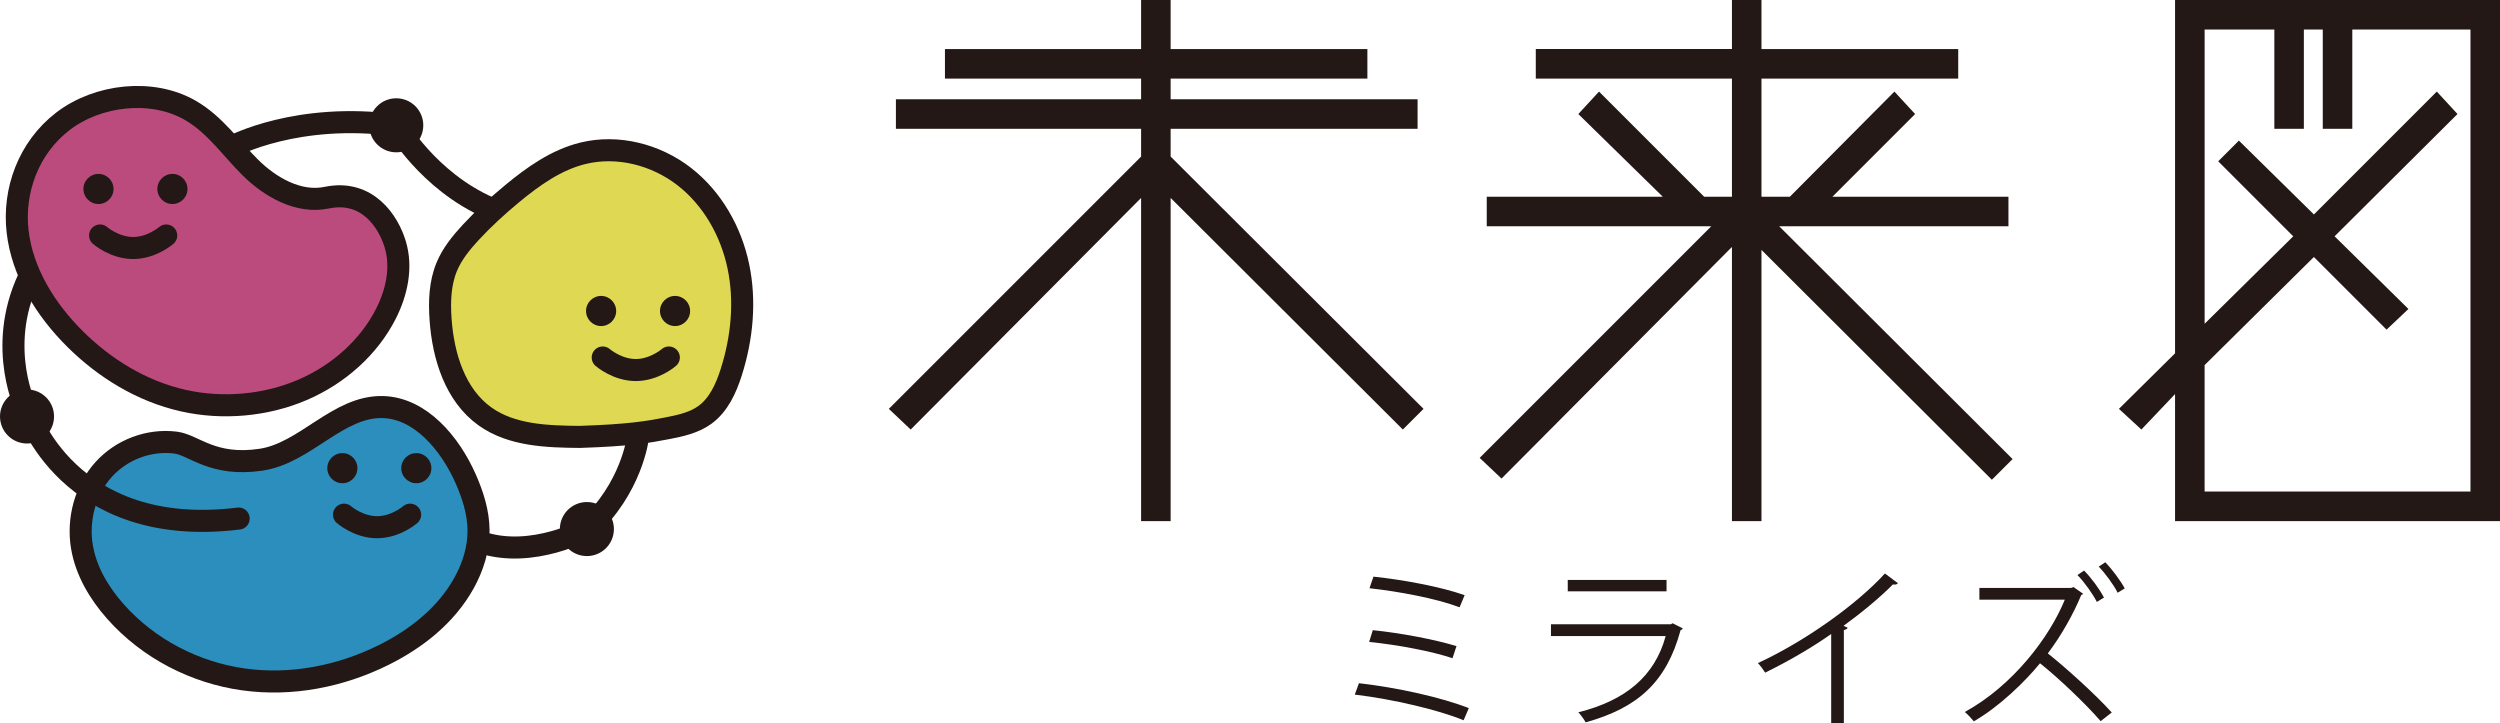
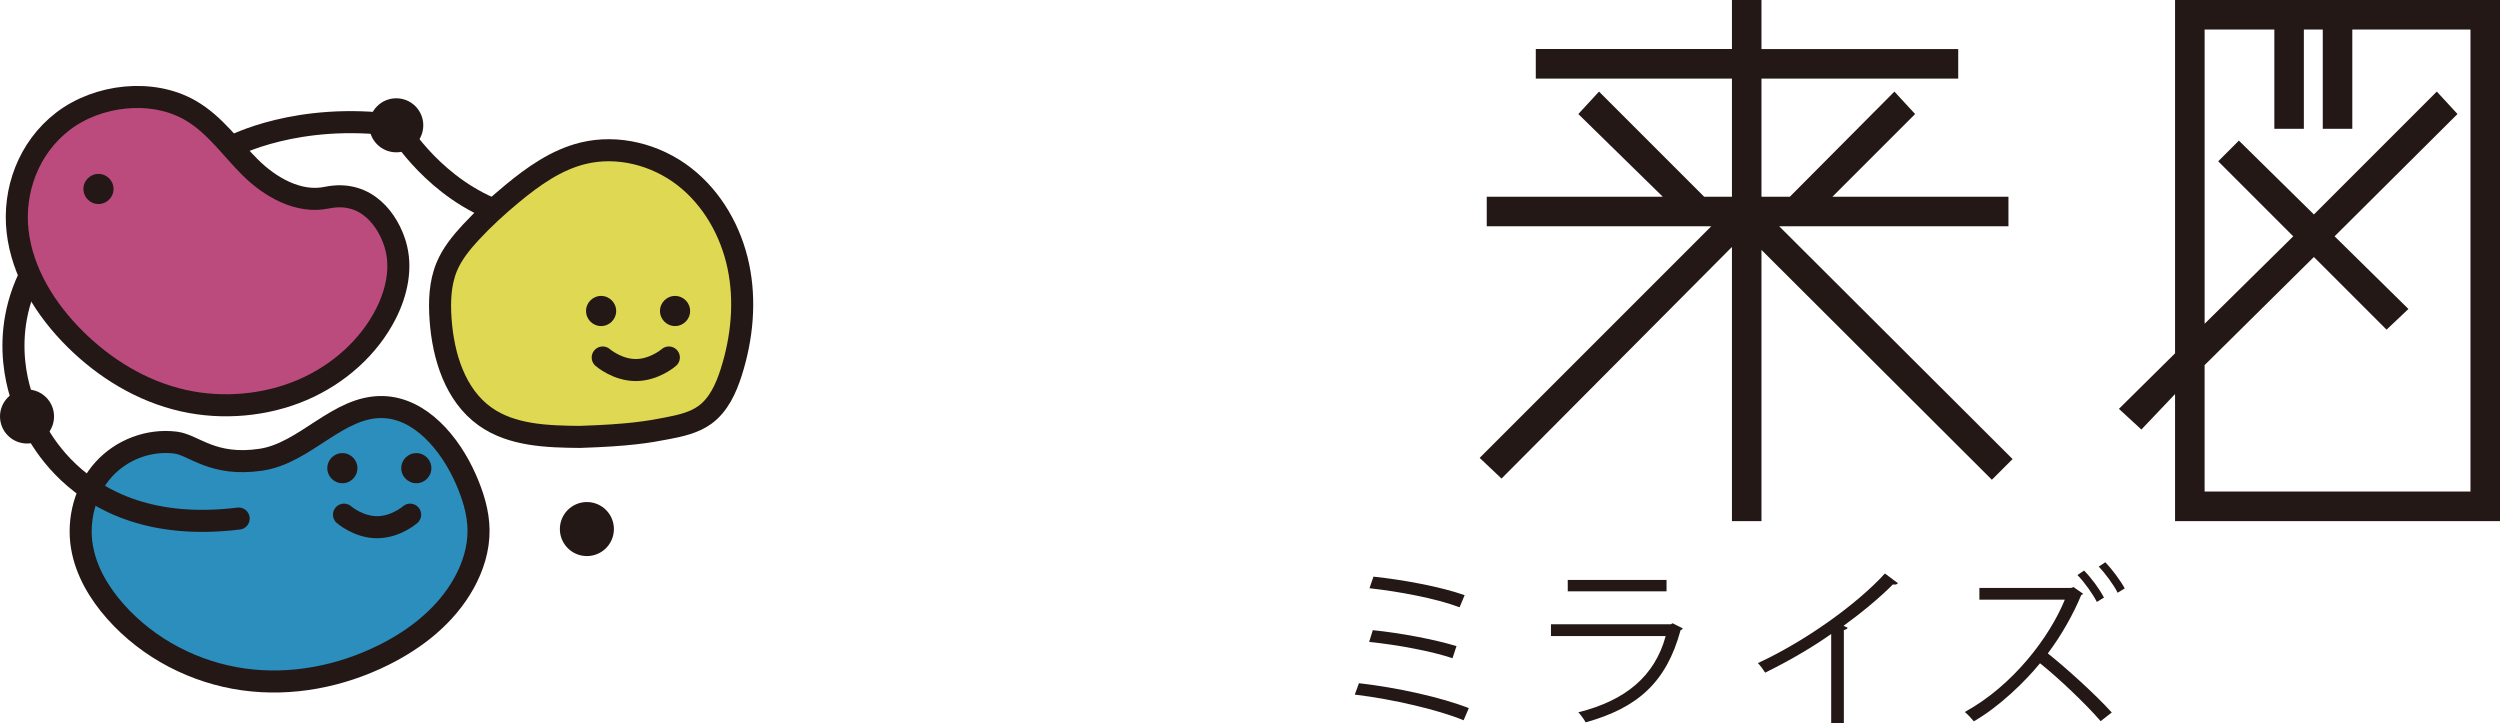
<svg xmlns="http://www.w3.org/2000/svg" id="_レイヤー_2" viewBox="0 0 1216.5 351.84">
  <defs>
    <style>.cls-1{fill:#bc4b7d;}.cls-1,.cls-2,.cls-3,.cls-4{stroke:#231815;stroke-linecap:round;stroke-linejoin:round;stroke-width:10.73px;}.cls-2{fill:#2c8ebc;}.cls-3{fill:#dfd853;}.cls-5{fill:#231815;}.cls-4{fill:none;}</style>
  </defs>
  <g id="_レイヤー_1-2">
    <path class="cls-2" d="M127.08,223.68c21.57-3.21,37.43-26.26,59.32-25.6,18.12.54,32.54,17.51,40.24,34.99,3.46,7.85,6.12,16.25,6.22,24.8.11,9.18-2.76,18.11-7.11,25.92-8.77,15.75-23.32,27.11-39.05,34.93-20.97,10.42-44.84,15.14-68.22,11.88-23.38-3.26-46.15-14.75-62.39-33.13-7.83-8.86-14.23-19.55-16.21-31.33-2.28-13.51,1.71-27.83,10.48-37.6,8.77-9.77,22.12-14.79,35.07-13.17,9.06,1.13,17.91,11.85,41.65,8.32Z" />
    <path class="cls-3" d="M282.23,212.6c-16.04-.15-33.2-.66-46.25-9.98-14.53-10.38-20.33-29.31-21.59-47.12-.62-8.72-.33-17.75,3.05-25.81,2.62-6.22,6.95-11.56,11.53-16.52,6.26-6.77,13.08-13.01,20.19-18.89,10.3-8.53,21.55-16.52,34.54-19.7,16.89-4.13,35.39.63,49.14,11.25,13.76,10.63,22.86,26.69,26.43,43.7,3.57,17.01,1.85,34.89-3.41,51.46-2.52,7.96-6.16,16.06-12.93,20.94-5.25,3.79-11.8,5.21-18.15,6.45-9.28,1.81-18.6,3.43-42.56,4.21Z" />
    <path class="cls-1" d="M159.18,96.15c-13.92,2.99-27.83-5.18-37.38-14.65-9.55-9.47-17.16-20.85-29.17-27.79-18.66-10.78-45.13-7.63-61.98,5.29-16.86,12.92-24.34,33.91-22.09,53.57,2.25,19.67,13.35,37.96,28.24,52.66,14.06,13.88,32.01,25.13,52.39,29.71,19.18,4.31,40.05,2.45,57.88-5.17,17.83-7.62,32.48-20.94,40.64-36.94,5.39-10.57,7.98-22.66,4.63-33.87-3.34-11.21-13.59-26.77-33.16-22.81Z" />
    <circle class="cls-5" cx="47.92" cy="91.95" r="7.33" />
-     <circle class="cls-5" cx="83.9" cy="91.95" r="7.33" />
-     <path class="cls-4" d="M80.88,114.58s-6.97,6.1-16.09,6.1c-9.12,0-16.09-6.1-16.09-6.1" />
    <circle class="cls-5" cx="292.5" cy="151.33" r="7.33" />
    <circle class="cls-5" cx="328.48" cy="151.33" r="7.33" />
    <path class="cls-4" d="M325.46,173.96s-6.97,6.1-16.09,6.1c-9.12,0-16.09-6.1-16.09-6.1" />
    <circle class="cls-5" cx="166.6" cy="227.81" r="7.33" />
    <circle class="cls-5" cx="202.58" cy="227.81" r="7.33" />
    <path class="cls-4" d="M199.57,250.44s-6.97,6.1-16.09,6.1c-9.12,0-16.09-6.1-16.09-6.1" />
    <circle class="cls-5" cx="192.82" cy="60.97" r="13.15" />
    <circle class="cls-5" cx="13.15" cy="202.66" r="13.15" />
    <circle class="cls-5" cx="285.58" cy="257.44" r="13.15" />
    <path class="cls-4" d="M113.21,71.19s31.41-16.8,79.61-10.23c0,0,15.34,27.02,45.28,40.17" />
    <path class="cls-4" d="M13.88,135.47c-16.07,34.33-.73,64.27-.73,64.27,0,0,19.72,62.81,102.98,52.59" />
-     <path class="cls-4" d="M310.41,212.89s-2.92,24.83-24.83,44.55c0,0-26.29,14.61-51.13,6.57" />
-     <path class="cls-5" d="M692.68,198.95l-10.06,10.06-112.99-112.7v157.26h-14.37V96.31l-112.12,112.7-10.64-10.06,122.76-122.76v-13.51h-119.31v-14.37h119.31v-10.06h-95.45v-14.38h95.45V0h14.37v23.86h95.74v14.38h-95.74v10.06h120.17v14.37h-120.17v13.51l123.05,122.76Z" />
    <path class="cls-5" d="M969.25,233.45l-112.12-111.84v131.96h-14.37V120.17l-112.12,112.7-10.64-10.06,112.7-112.7h-109.25v-14.37h85.67l-41.11-40.25,10.07-10.92,51.17,51.17h13.51v-57.5h-95.45v-14.38h95.45V0h14.37v23.86h95.74v14.38h-95.74v57.5h13.8l50.89-51.17,10.07,10.92-40.25,40.25h85.67v14.37h-111.55l113.56,113.27-10.07,10.06Z" />
    <path class="cls-5" d="M1216.5,0v253.57h-158.12v-61.81l-16.39,17.25-10.92-10.06,27.31-27.02V0h158.12ZM1202.13,14.37h-57.5v48.3h-14.37V14.37h-9.2v48.3h-14.37V14.37h-33.92v143.17l43.12-42.55-36.51-36.51,10.06-10.06,36.51,35.94,59.8-59.8,10.06,10.92-59.8,59.51,35.93,35.36-10.64,10.06-35.36-35.36-53.18,52.61v61.53h129.37V14.37Z" />
    <path class="cls-5" d="M661.26,332.44c18.55,2.11,40.22,6.91,53.46,12.14l-2.53,5.9c-11.97-4.97-34.4-10.29-52.95-12.48l2.02-5.57ZM668,306.64c13.41,1.35,30.27,4.55,40.73,7.76l-1.94,5.9c-9.87-3.37-26.9-6.58-40.56-7.93l1.77-5.73ZM668.34,280.59c14.33,1.52,32.72,4.89,44.35,9.02l-2.45,5.9c-11.64-4.38-29.51-7.67-43.85-9.28l1.94-5.65Z" />
    <path class="cls-5" d="M818.87,305.8c-.17.34-.59.68-1.1.84-6.91,25.47-21,37.86-46.21,44.86-.76-1.52-2.36-3.63-3.54-4.89,22.93-5.73,37.19-17.54,42.5-37.1h-55.82v-5.73h58.35l.84-.51,4.97,2.53ZM810.94,287.75h-48.07v-5.56h48.07v5.56Z" />
    <path class="cls-5" d="M923.52,283.79c-.34.42-.84.67-1.6.67-.25,0-.51,0-.84-.08-6.49,6.58-15.85,14.25-24.03,20.15.68.25,1.69.76,2.03.93-.17.51-.93,1.01-1.86,1.1v45.28h-6.16v-43.34c-8.94,6.32-20.57,13.15-32.13,18.8-.85-1.35-2.36-3.46-3.54-4.64,23.02-10.63,48.23-28.67,61.81-43.6l6.32,4.72Z" />
    <path class="cls-5" d="M1013.67,288.93c-.17.26-.51.51-.93.59-3.79,9.19-9.7,19.73-16.27,28.42,9.1,7.25,23.18,19.98,31.11,28.75l-5.4,4.22c-7.59-8.77-20.82-21.25-29.51-28.16-7.34,9.02-19.98,21.25-32.21,28.25-1.01-1.26-2.87-3.29-4.38-4.55,23.36-12.82,41.15-36.26,48.66-54.64h-41.57v-5.73h44.69l1.1-.42,4.72,3.29ZM1014.09,277.63c3.54,3.54,7.5,8.94,9.7,13.15l-3.46,2.11c-1.94-3.79-5.9-9.44-9.44-13.07l3.21-2.19ZM1024.46,273.59c2.95,3.03,7.42,8.94,9.44,12.73l-3.46,2.11c-1.77-3.71-6.32-9.78-9.19-12.73l3.21-2.11Z" />
  </g>
</svg>